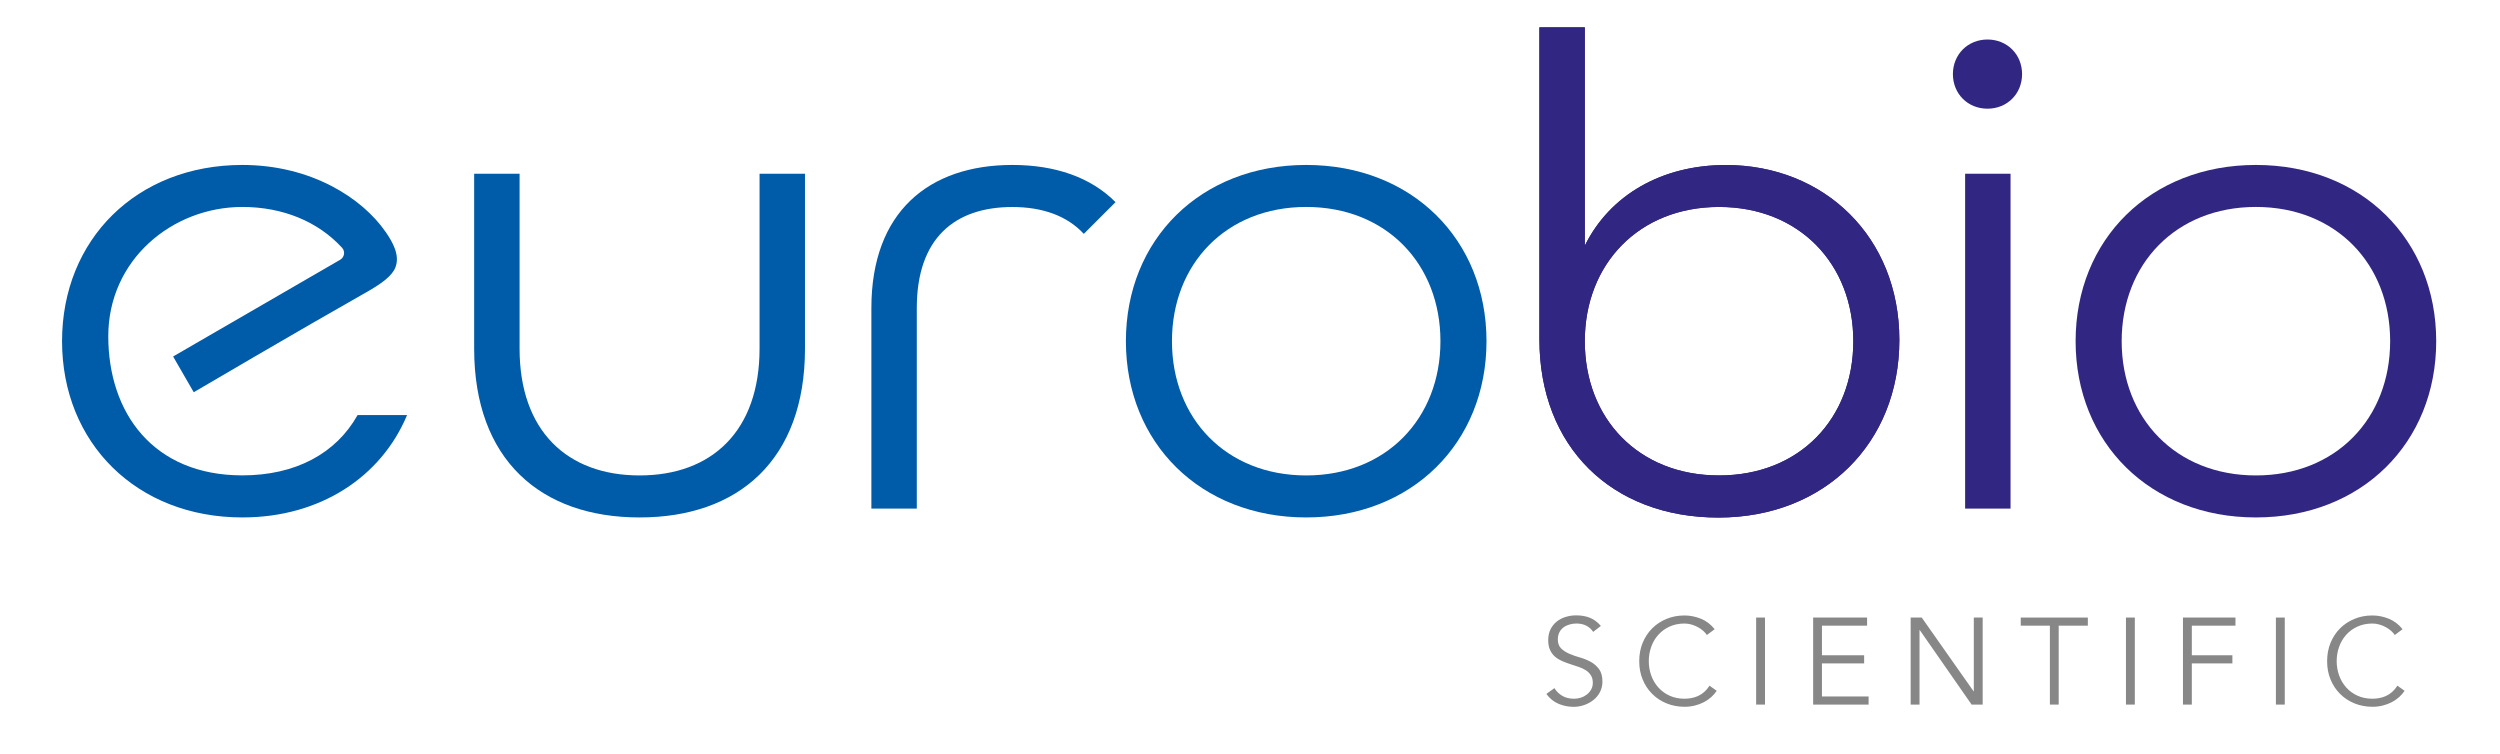
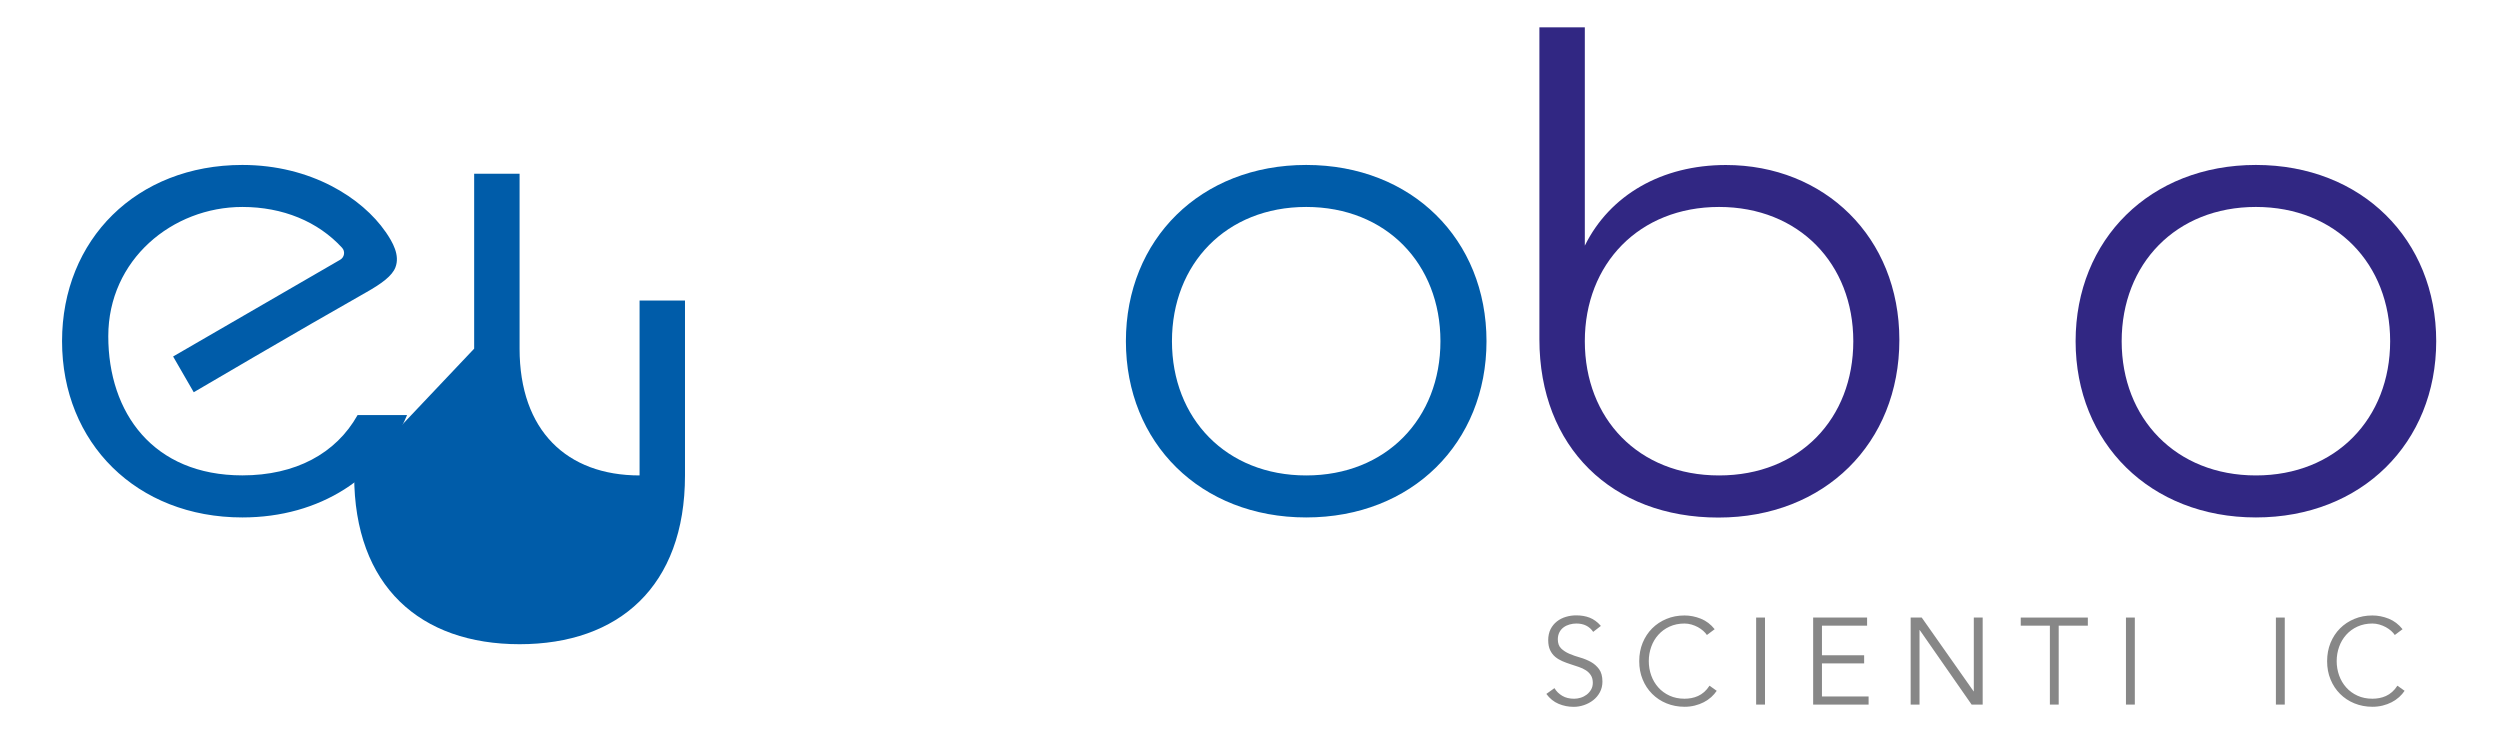
<svg xmlns="http://www.w3.org/2000/svg" id="EuroBio_Logo" viewBox="0 0 431.5 130.06">
  <defs>
    <style>.cls-1{fill:#005ca9;}.cls-1,.cls-2,.cls-3{stroke-width:0px;}.cls-2{fill:#878787;}.cls-3{fill:#312783;}</style>
  </defs>
  <g id="EuroBio_logo">
    <path class="cls-2" d="M275,109.08c-.66-.98-1.63-1.46-2.91-1.46-.4,0-.78.05-1.17.16s-.73.27-1.03.49c-.3.22-.55.5-.73.85-.18.35-.28.75-.28,1.22,0,.68.19,1.21.57,1.58s.86.68,1.42.92,1.18.46,1.86.65c.67.19,1.29.45,1.86.76.57.32,1.04.74,1.42,1.26s.57,1.24.57,2.14c0,.68-.15,1.29-.44,1.83-.29.54-.67,1-1.15,1.37-.47.37-1,.65-1.59.85s-1.18.3-1.77.3c-.92,0-1.79-.17-2.62-.52-.83-.35-1.53-.92-2.11-1.71l1.4-1c.32.55.78.99,1.35,1.33s1.26.5,2.05.5c.38,0,.76-.06,1.14-.18.38-.12.72-.3,1.03-.53.3-.23.55-.52.75-.86.2-.34.3-.73.3-1.17,0-.52-.11-.96-.33-1.3-.22-.35-.51-.64-.87-.87-.36-.23-.77-.43-1.23-.58-.46-.16-.93-.31-1.42-.47-.49-.16-.96-.33-1.42-.53-.46-.2-.87-.45-1.23-.75-.36-.3-.65-.69-.87-1.15-.22-.46-.33-1.04-.33-1.73s.14-1.35.41-1.89c.28-.54.64-.98,1.1-1.34s.98-.62,1.56-.79c.58-.17,1.17-.25,1.78-.25.85,0,1.62.13,2.31.4.69.27,1.34.74,1.93,1.42l-1.34,1.04Z" />
    <path class="cls-2" d="M296.3,119.24c-.25.38-.57.74-.94,1.08-.38.34-.8.63-1.28.88-.48.25-1,.44-1.56.58-.56.14-1.15.21-1.77.21-1.12,0-2.15-.2-3.11-.59s-1.78-.94-2.48-1.64c-.7-.7-1.25-1.53-1.64-2.49-.4-.96-.59-2.02-.59-3.16s.2-2.2.59-3.16c.4-.96.94-1.79,1.64-2.49.7-.7,1.53-1.25,2.48-1.64.96-.4,1.99-.59,3.11-.59.93,0,1.87.18,2.8.55.93.37,1.73.98,2.4,1.82l-1.34,1c-.16-.24-.37-.48-.64-.72s-.58-.45-.92-.64-.72-.33-1.11-.45c-.4-.11-.79-.17-1.19-.17-.96,0-1.82.18-2.59.53s-1.41.83-1.94,1.42c-.53.59-.94,1.28-1.22,2.07-.28.79-.42,1.61-.42,2.47s.14,1.69.42,2.47c.28.79.69,1.47,1.22,2.07s1.18,1.07,1.94,1.42,1.63.53,2.59.53c.4,0,.79-.04,1.18-.11.39-.07.77-.19,1.15-.36.38-.17.73-.4,1.06-.69.33-.29.64-.65.92-1.09l1.25.89Z" />
    <path class="cls-2" d="M304.64,121.61h-1.53v-15.02h1.53v15.02Z" />
    <path class="cls-2" d="M314.48,120.21h8.04v1.4h-9.57v-15.02h9.31v1.4h-7.79v5.11h7.28v1.4h-7.28v5.71Z" />
    <path class="cls-2" d="M340.64,119.32h.04v-12.73h1.53v15.02h-1.91l-8.95-12.86h-.04v12.86h-1.53v-15.02h1.91l8.95,12.73Z" />
    <path class="cls-2" d="M355.34,121.61h-1.53v-13.62h-5.03v-1.4h11.58v1.4h-5.03v13.62Z" />
    <path class="cls-2" d="M368.47,121.61h-1.53v-15.02h1.53v15.02Z" />
-     <path class="cls-2" d="M378.31,121.61h-1.53v-15.02h9.06v1.4h-7.53v5.11h7v1.4h-7v7.11Z" />
    <path class="cls-2" d="M394.35,121.61h-1.53v-15.02h1.53v15.02Z" />
    <path class="cls-2" d="M415.03,119.24c-.25.38-.57.74-.94,1.08-.38.34-.8.63-1.28.88-.48.25-1,.44-1.56.58-.56.14-1.15.21-1.77.21-1.12,0-2.15-.2-3.11-.59s-1.78-.94-2.48-1.64c-.7-.7-1.25-1.53-1.64-2.49-.4-.96-.59-2.02-.59-3.16s.2-2.2.59-3.16c.4-.96.94-1.79,1.64-2.49.7-.7,1.53-1.25,2.48-1.64.96-.4,1.99-.59,3.11-.59.93,0,1.87.18,2.8.55.93.37,1.73.98,2.4,1.82l-1.34,1c-.16-.24-.37-.48-.64-.72s-.58-.45-.92-.64-.72-.33-1.11-.45c-.4-.11-.79-.17-1.19-.17-.96,0-1.82.18-2.59.53s-1.41.83-1.94,1.42c-.53.59-.94,1.28-1.22,2.07-.28.79-.42,1.61-.42,2.47s.14,1.69.42,2.47c.28.79.69,1.47,1.22,2.07s1.18,1.07,1.94,1.42,1.63.53,2.59.53c.4,0,.79-.04,1.18-.11.39-.07.77-.19,1.15-.36.38-.17.73-.4,1.06-.69.33-.29.64-.65.92-1.09l1.25.89Z" />
-     <path class="cls-1" d="M187.07,40.36l5.47-5.47c-4.27-4.3-10.43-6.42-17.8-6.42-14.39,0-24.34,8.07-24.34,24.69v34.63h7.84v-34.63c0-12.05,6.55-17.43,16.5-17.43,5.15,0,9.42,1.49,12.33,4.64Z" />
    <path class="cls-1" d="M66.55,40.02c-4.02-5.83-12.86-11.55-24.72-11.55-18.25,0-31.12,12.87-31.12,30.42s12.87,30.42,31.12,30.42c13.46,0,23.99-7.02,28.43-17.67h-8.54c-3.74,6.67-10.76,10.41-19.89,10.41-15.4,0-23.14-10.8-23.14-24.02s11.08-22.31,23.14-22.31c6.99,0,13.06,2.52,17.21,7.04.58.63.42,1.64-.32,2.07l-28.84,16.7,3.56,6.17s18.41-10.82,29.83-17.28c2.58-1.46,4.41-2.79,4.98-4.27.81-2.1-.45-4.33-1.7-6.14Z" />
-     <path class="cls-1" d="M81.84,60.18v-30.19h7.84v30.19c0,14.16,8.19,21.88,20.71,21.88s20.71-7.72,20.71-21.88v-30.19h7.84v30.19c0,19.19-11.47,29.13-28.55,29.13s-28.55-9.95-28.55-29.13Z" />
+     <path class="cls-1" d="M81.84,60.18v-30.19h7.84v30.19c0,14.16,8.19,21.88,20.71,21.88v-30.19h7.84v30.19c0,19.19-11.47,29.13-28.55,29.13s-28.55-9.95-28.55-29.13Z" />
    <path class="cls-1" d="M194.33,58.89c0-17.55,12.87-30.42,31.12-30.42s31.12,12.87,31.12,30.42-12.87,30.42-31.12,30.42-31.12-12.87-31.12-30.42ZM248.62,58.89c0-13.34-9.36-23.17-23.17-23.17s-23.17,9.83-23.17,23.17,9.36,23.17,23.17,23.17,23.17-9.83,23.17-23.17Z" />
    <path class="cls-3" d="M265.7,58.54V4.72h7.84v37.68c4.33-8.78,13.34-13.92,24.34-13.92,16.97,0,29.95,12.4,29.95,30.19s-12.87,30.66-31.24,30.66-30.89-12.17-30.89-30.77ZM319.88,58.89c0-13.34-9.36-23.17-23.17-23.17s-23.17,9.83-23.17,23.17,9.24,23.17,23.17,23.17,23.17-9.83,23.17-23.17Z" />
-     <path class="cls-3" d="M265.7,58.54V4.72h7.84v37.68c4.33-8.78,13.34-13.92,24.34-13.92,16.97,0,29.95,12.4,29.95,30.19s-12.87,30.66-31.24,30.66-30.89-12.17-30.89-30.77ZM319.88,58.89c0-13.34-9.36-23.17-23.17-23.17s-23.17,9.83-23.17,23.17,9.24,23.17,23.17,23.17,23.17-9.83,23.17-23.17Z" />
-     <path class="cls-3" d="M337.07,12.79c0-3.39,2.57-5.97,5.97-5.97s5.97,2.57,5.97,5.97-2.57,5.97-5.97,5.97-5.97-2.57-5.97-5.97ZM339.18,29.99h7.84v57.8h-7.84V29.99Z" />
    <path class="cls-3" d="M389.37,28.47c-18.25,0-31.12,12.87-31.12,30.42s12.87,30.42,31.12,30.42,31.12-12.87,31.12-30.42-12.87-30.42-31.12-30.42ZM389.37,82.06c-13.81,0-23.17-9.83-23.17-23.17s9.36-23.17,23.17-23.17,23.17,9.83,23.17,23.17-9.36,23.17-23.17,23.17Z" />
  </g>
</svg>